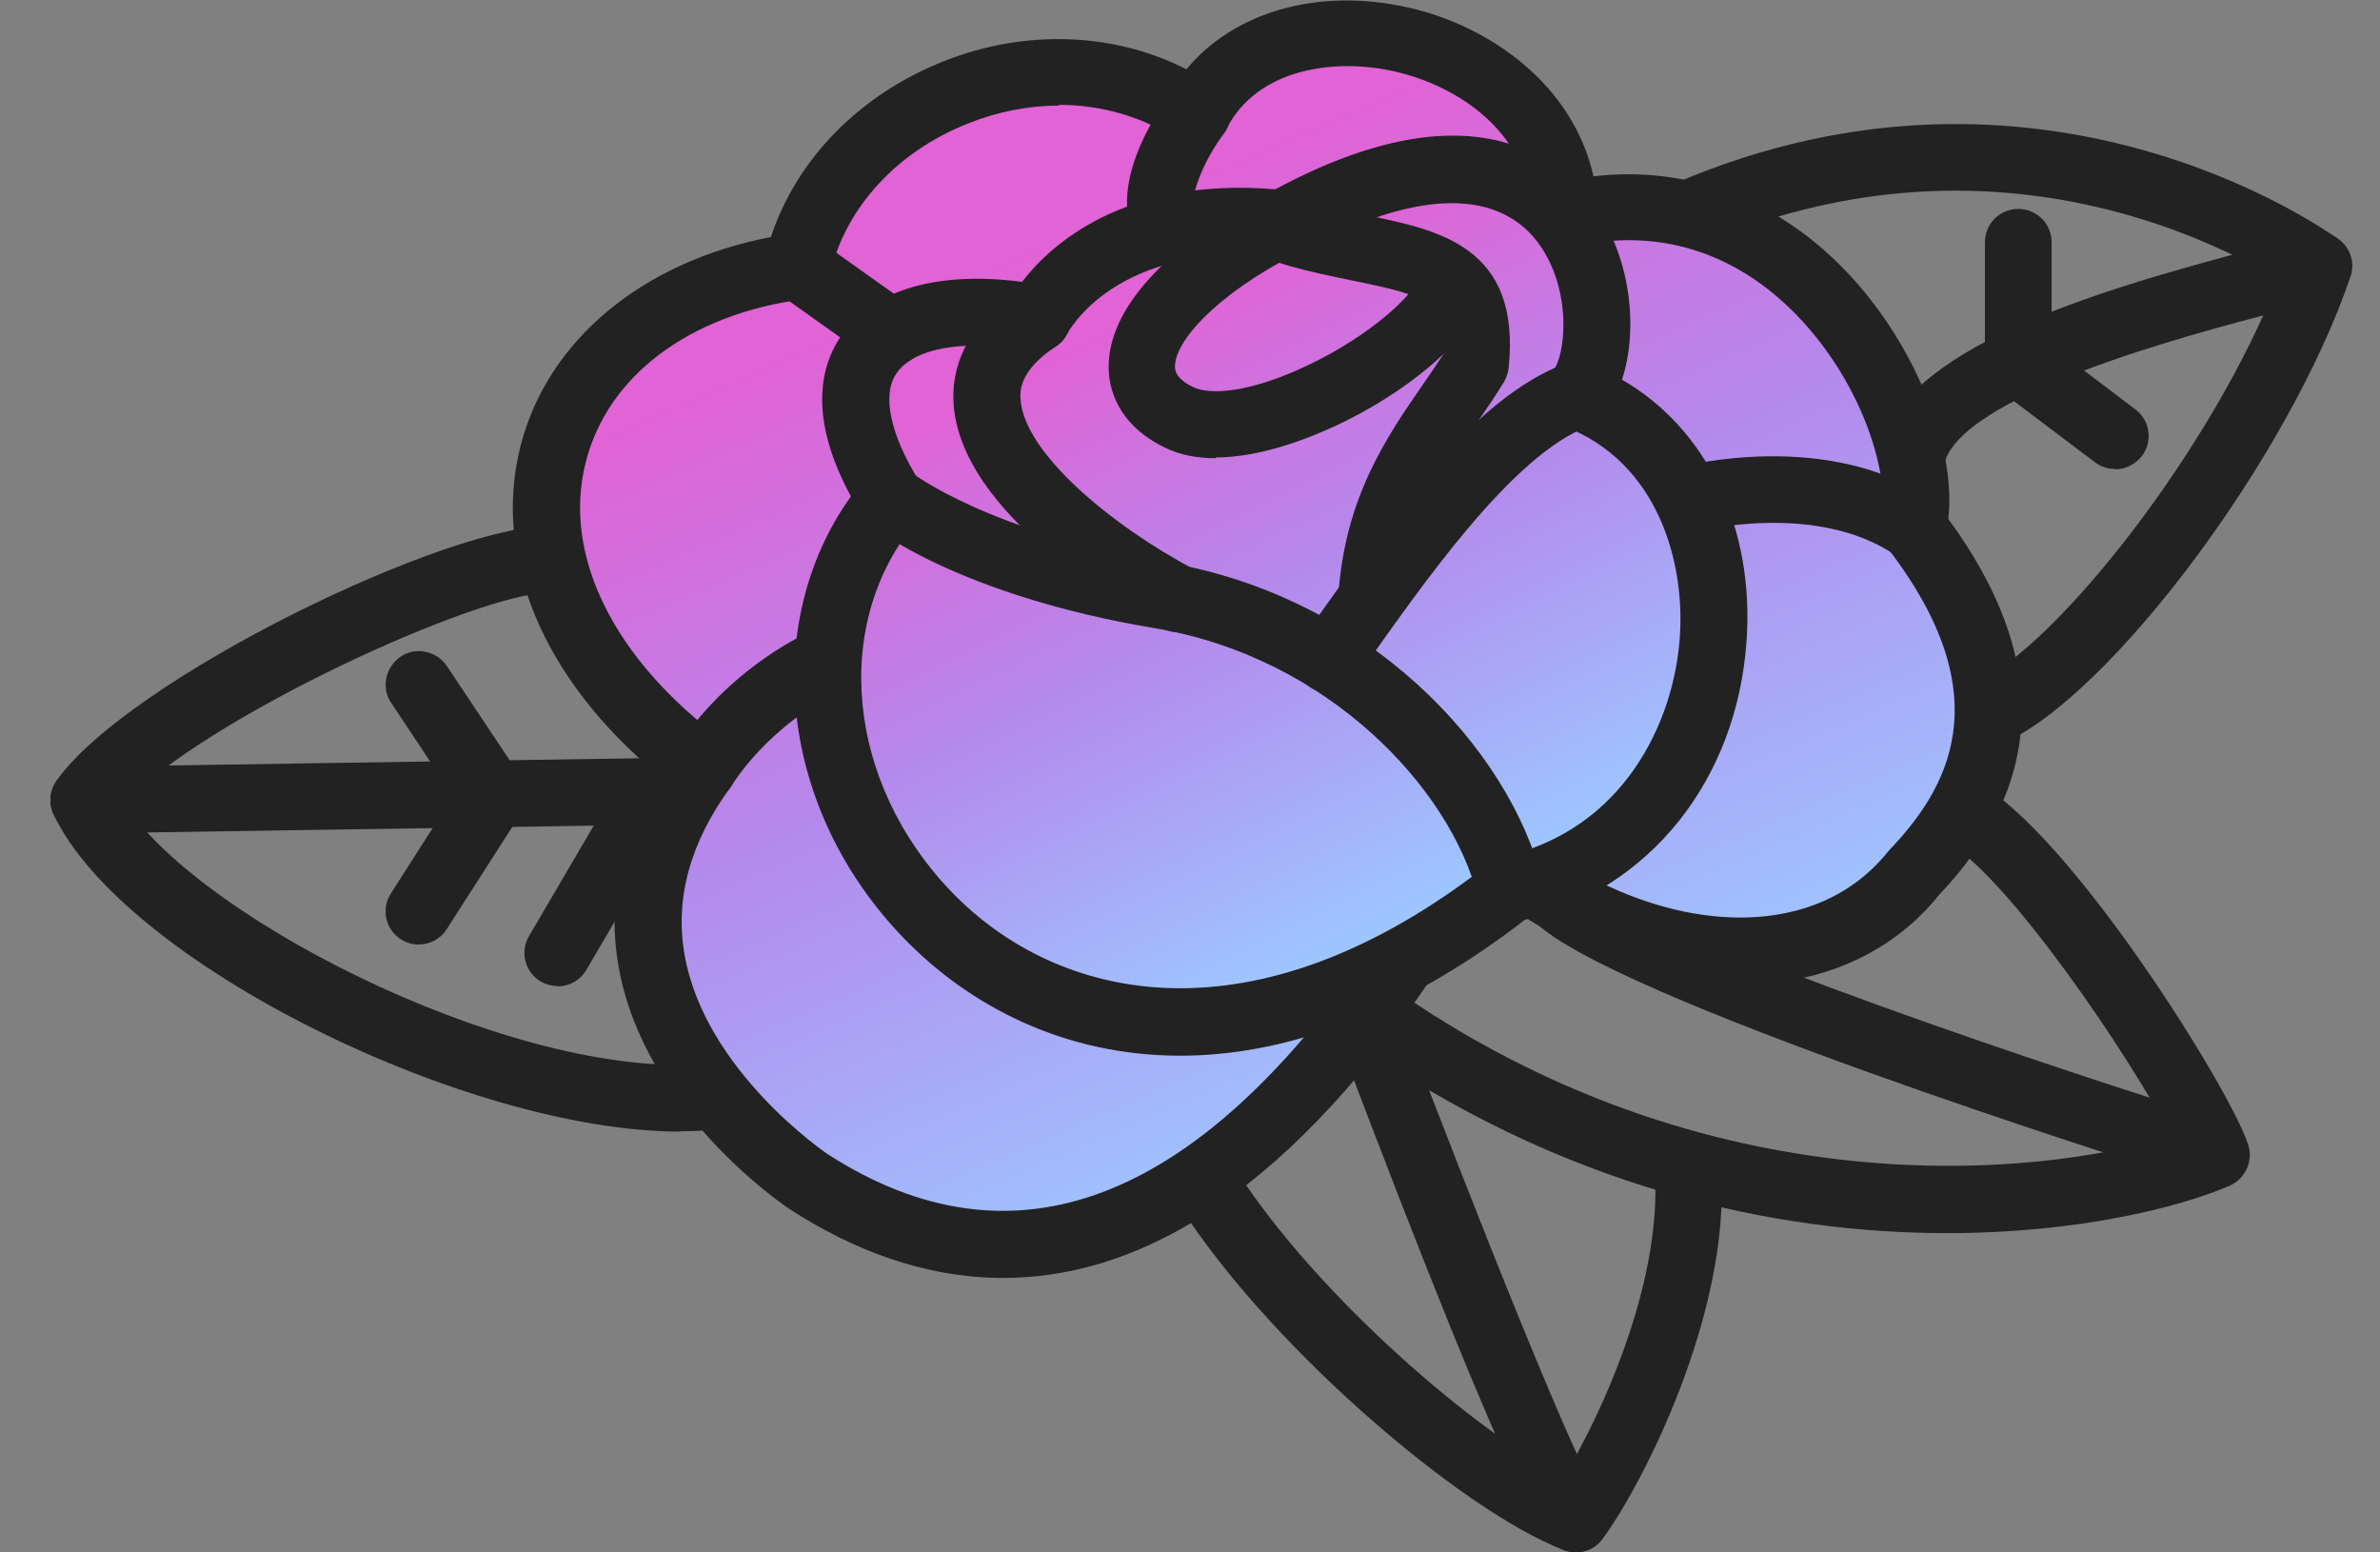
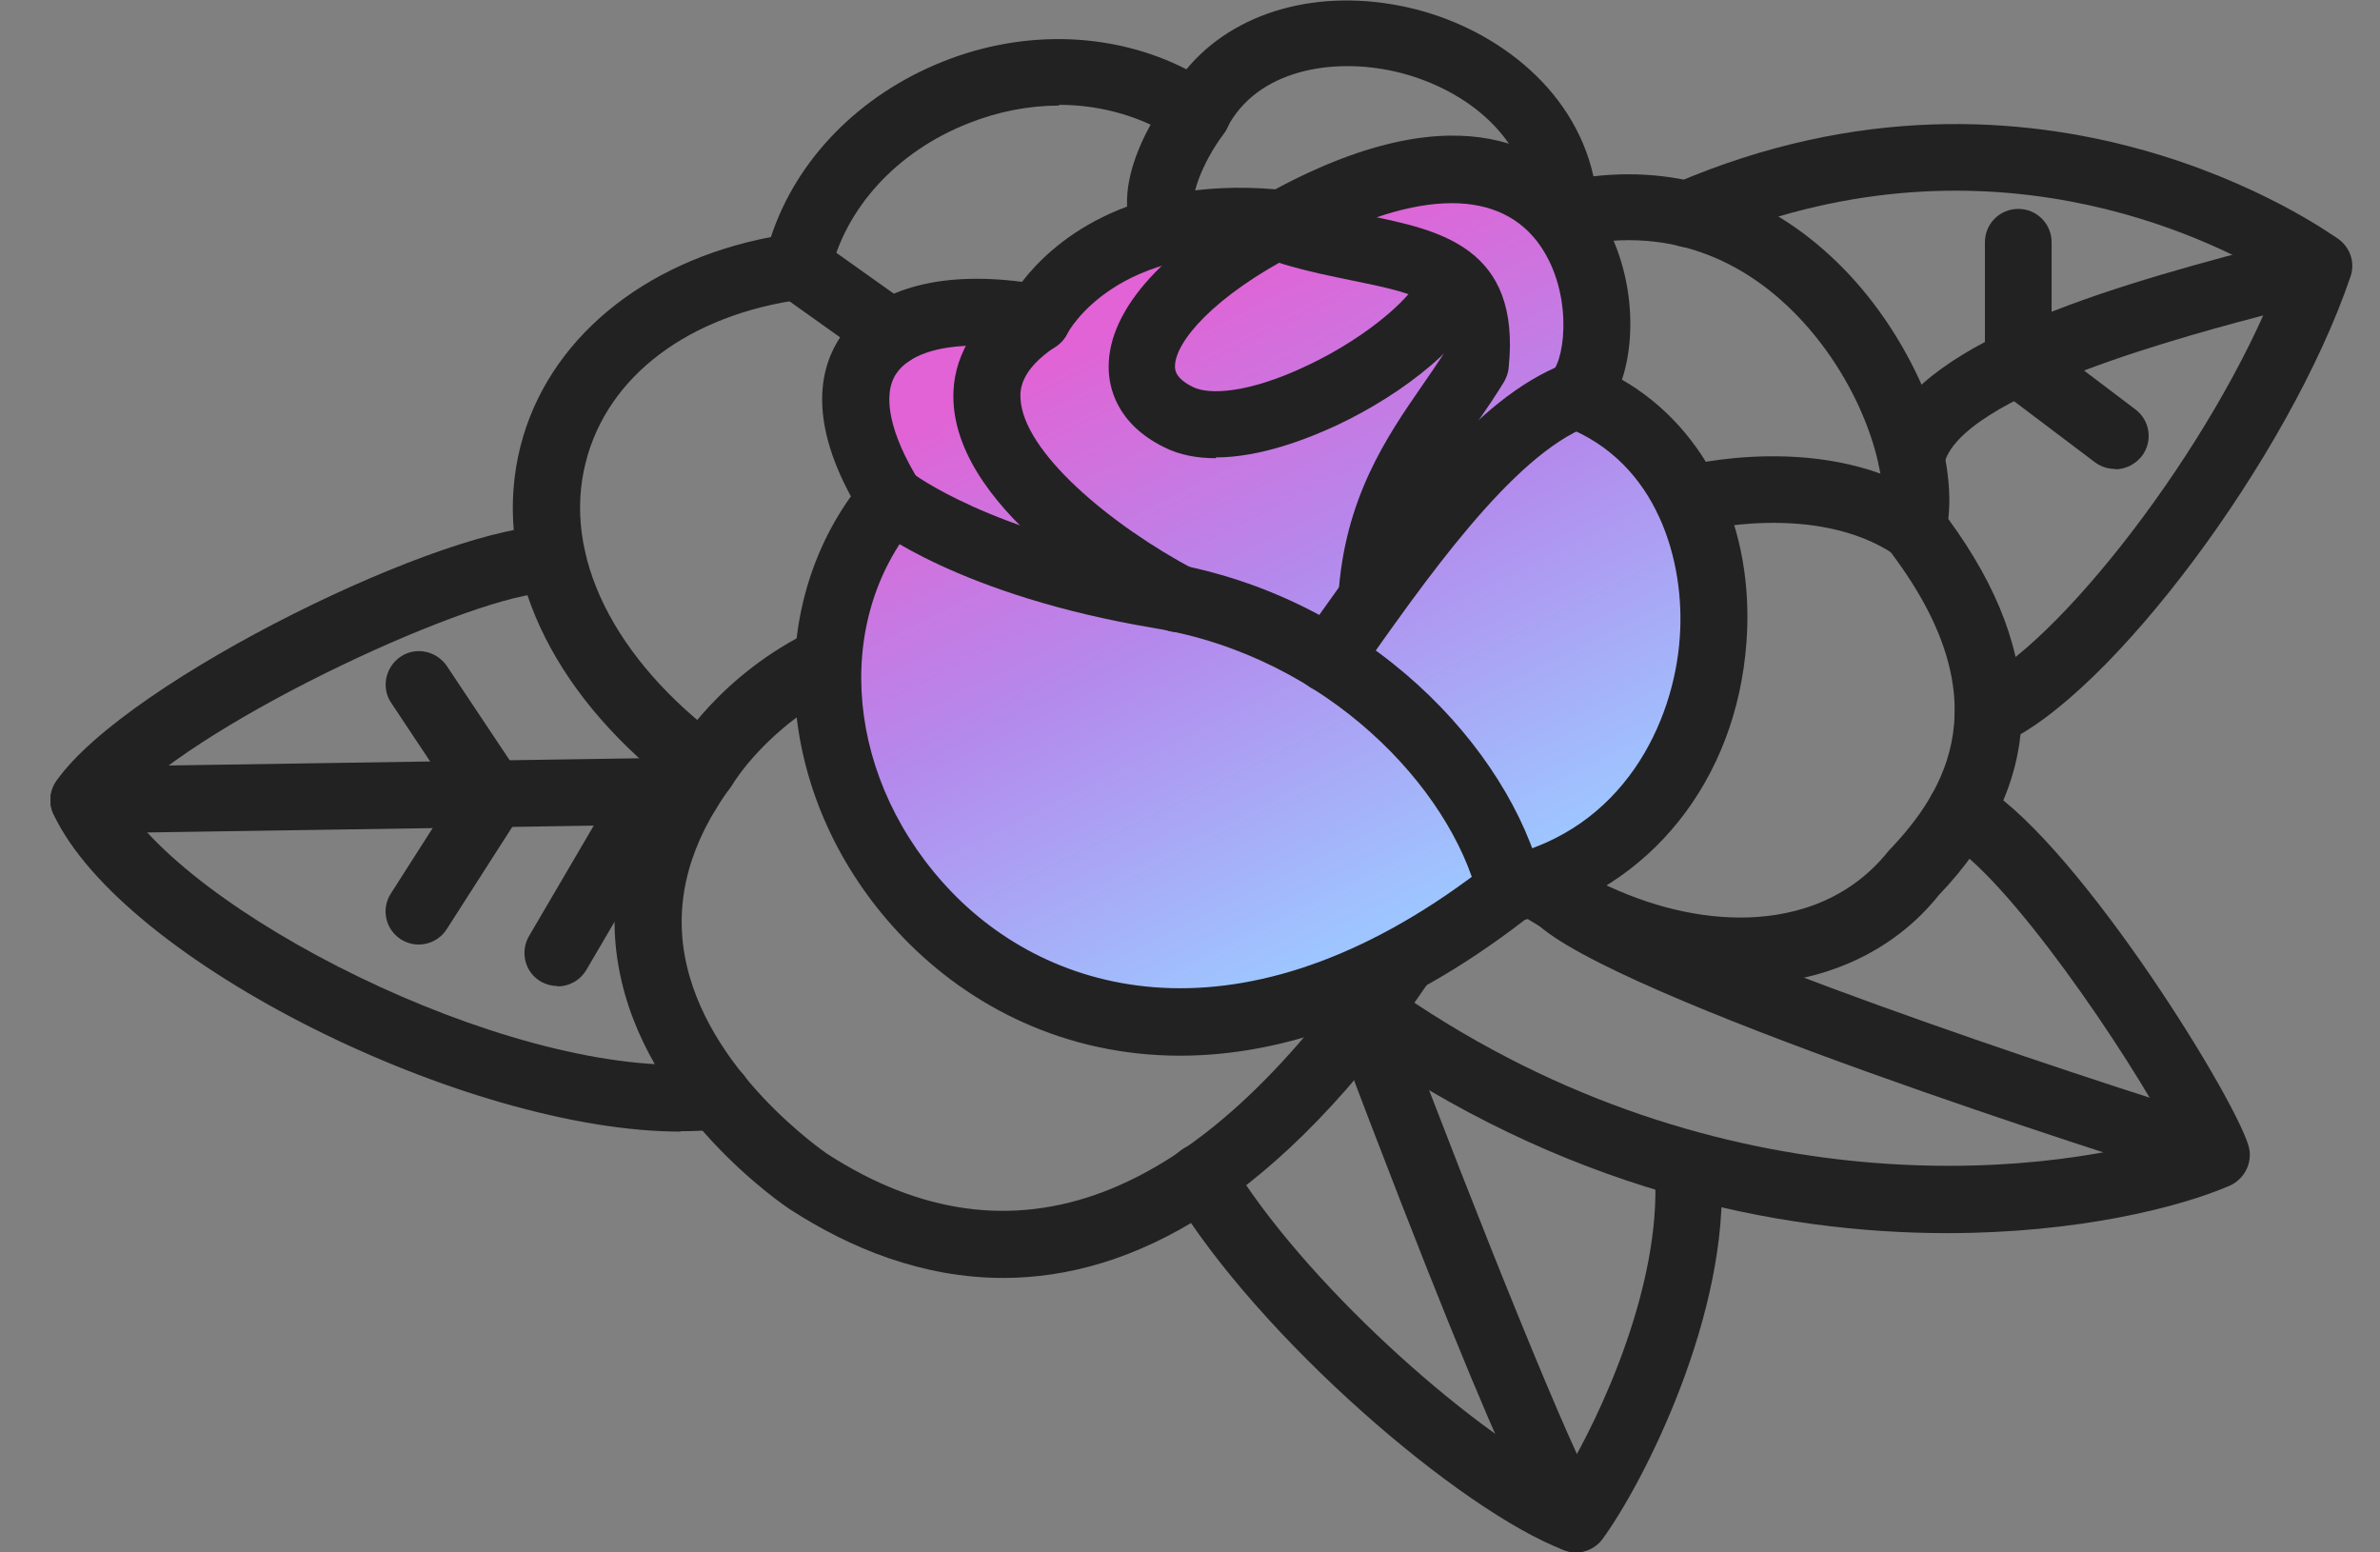
<svg xmlns="http://www.w3.org/2000/svg" width="46" height="30" viewBox="0 0 46 30" fill="none">
  <rect x="0" y="0" width="46" height="30" fill="#808080" stroke="none" />
  <g clip-path="url(#clip0_156_6944)">
    <path d="M13.153 21.868C9.023 21.868 2.373 18.59 1.034 15.734C0.934 15.526 0.955 15.283 1.091 15.089C2.466 13.128 8.722 10.093 10.698 10.165C11.056 10.179 11.335 10.473 11.32 10.83C11.306 11.188 11.013 11.453 10.655 11.453C10.64 11.453 10.633 11.453 10.619 11.453C9.245 11.453 3.983 13.858 2.401 15.526C3.947 17.874 10.247 20.966 13.797 20.537C14.148 20.501 14.47 20.744 14.513 21.102C14.556 21.46 14.305 21.775 13.947 21.818C13.697 21.847 13.432 21.861 13.153 21.861V21.868Z" fill="#222222" />
    <path d="M1.621 16.106C1.271 16.106 0.977 15.82 0.977 15.469C0.977 15.111 1.256 14.818 1.614 14.818L13.289 14.639C13.289 14.639 13.289 14.639 13.296 14.639C13.647 14.639 13.933 14.918 13.941 15.276C13.941 15.633 13.661 15.927 13.303 15.927L1.628 16.106C1.628 16.106 1.628 16.106 1.621 16.106Z" fill="#222222" />
    <path d="M30.462 30C30.383 30 30.304 29.986 30.232 29.957C28.228 29.198 24.348 25.87 22.659 23.078C22.473 22.77 22.573 22.377 22.881 22.191C23.189 22.004 23.582 22.105 23.769 22.412C25.179 24.753 28.343 27.573 30.225 28.54C30.934 27.373 32.115 24.825 31.986 22.684C31.965 22.326 32.237 22.026 32.587 22.004C32.953 21.99 33.246 22.255 33.267 22.606C33.439 25.376 31.764 28.662 30.977 29.735C30.855 29.907 30.655 30 30.454 30H30.462Z" fill="#222222" />
    <path d="M37.634 23.83C34.37 23.83 30.197 22.992 26.059 20.057C25.766 19.85 25.701 19.449 25.909 19.163C26.116 18.869 26.517 18.805 26.804 19.012C33.01 23.422 39.431 22.735 41.965 21.954C41.156 20.401 38.779 16.886 37.591 16.249C37.276 16.084 37.162 15.691 37.326 15.376C37.491 15.061 37.885 14.946 38.2 15.111C40.003 16.077 43.117 21.059 43.454 22.126C43.554 22.441 43.396 22.777 43.096 22.913C42.115 23.336 40.147 23.83 37.634 23.83Z" fill="#222222" />
    <path d="M38.429 14.431C38.178 14.431 37.942 14.288 37.835 14.044C37.691 13.715 37.842 13.336 38.171 13.2C39.717 12.527 42.767 8.669 44.034 5.404C42.709 4.603 38.307 2.391 32.881 4.724C32.552 4.868 32.172 4.717 32.036 4.388C31.901 4.059 32.044 3.679 32.373 3.543C39.452 0.501 44.964 4.46 45.2 4.624C45.429 4.789 45.523 5.082 45.429 5.347C44.248 8.826 40.784 13.464 38.694 14.374C38.608 14.409 38.522 14.431 38.436 14.431H38.429Z" fill="#222222" />
    <path d="M36.947 9.506C36.904 9.506 36.861 9.506 36.818 9.492C36.467 9.42 36.245 9.077 36.317 8.733C36.725 6.764 40.319 5.662 43.654 4.789C44.055 4.681 44.392 4.596 44.621 4.524C44.964 4.417 45.322 4.61 45.422 4.953C45.523 5.297 45.336 5.655 44.993 5.755C44.749 5.827 44.399 5.92 43.976 6.034C42.301 6.471 37.849 7.645 37.57 8.991C37.505 9.298 37.24 9.506 36.94 9.506H36.947Z" fill="#222222" />
-     <path d="M13.597 14.832C10.319 19.313 15.623 22.835 15.623 22.835C17.649 24.145 22.051 26.049 27.141 18.54L27.735 15.319C30.297 18.483 34.864 19.542 37.012 16.858C38.429 15.383 39.338 13.236 36.983 10.193C37.463 8.318 34.957 3.078 30.254 4.152C30.147 0.616 24.599 -0.608 23.139 2.198C20.305 0.286 16.131 2.019 15.415 5.147C10.226 5.863 8.558 11.095 13.597 14.832Z" fill="url(#paint0_linear_156_6944)" />
    <path d="M19.395 24.696C17.828 24.696 16.432 24.123 15.272 23.372C15.15 23.293 12.452 21.475 11.958 18.69C11.729 17.423 11.994 16.177 12.724 14.975C10.498 13.128 9.51 10.787 10.061 8.618C10.584 6.571 12.423 5.054 14.9 4.581C15.394 3.078 16.611 1.832 18.229 1.188C19.81 0.558 21.528 0.623 22.931 1.339C23.855 0.222 25.494 -0.251 27.241 0.15C28.801 0.508 30.404 1.639 30.798 3.407C32.602 3.2 34.291 3.822 35.63 5.19C36.983 6.571 37.82 8.626 37.656 10.029C39.61 12.691 39.546 15.132 37.47 17.301C36.596 18.396 35.229 19.026 33.647 19.026C31.757 19.026 29.71 18.16 28.128 16.686L27.77 18.654C27.756 18.74 27.72 18.826 27.67 18.898C24.7 23.278 21.843 24.696 19.388 24.696H19.395ZM20.469 2.04C19.889 2.04 19.288 2.155 18.715 2.384C17.334 2.928 16.339 4.016 16.045 5.29C15.988 5.555 15.773 5.748 15.508 5.784C13.311 6.084 11.743 7.266 11.321 8.933C10.863 10.723 11.858 12.742 13.984 14.316C14.27 14.524 14.327 14.932 14.12 15.211C13.339 16.278 13.039 17.366 13.232 18.454C13.626 20.694 15.959 22.276 15.988 22.298C19.574 24.617 23.125 23.271 26.539 18.289L27.105 15.197C27.148 14.954 27.334 14.753 27.577 14.689C27.82 14.624 28.078 14.71 28.236 14.903C29.631 16.621 31.75 17.731 33.633 17.731H33.647C34.485 17.731 35.659 17.502 36.503 16.442C37.599 15.297 38.737 13.5 36.468 10.573C36.346 10.415 36.303 10.215 36.353 10.021C36.539 9.284 36.059 7.459 34.714 6.077C33.876 5.218 32.452 4.302 30.397 4.767C30.211 4.81 30.011 4.767 29.86 4.646C29.71 4.524 29.617 4.345 29.61 4.152C29.56 2.548 28.157 1.654 26.962 1.382C25.766 1.109 24.299 1.339 23.712 2.477C23.626 2.641 23.475 2.756 23.297 2.806C23.117 2.849 22.931 2.82 22.781 2.713C22.108 2.262 21.299 2.026 20.469 2.026V2.04Z" fill="#222222" />
    <path d="M17.219 9.642C13.103 14.538 19.996 24.402 29.187 17.18C33.905 16.128 34.442 9.148 30.462 7.631C31.535 6.514 30.734 1.009 24.778 4.324C21.156 3.944 20.054 6.156 20.054 6.156C17.19 5.619 15.522 6.929 17.219 9.649V9.642Z" fill="url(#paint1_linear_156_6944)" />
    <path d="M22.81 20.401C20.583 20.401 18.744 19.449 17.47 18.132C15.079 15.662 14.678 12.069 16.446 9.592C15.608 8.046 15.866 7.058 16.26 6.485C16.861 5.598 18.121 5.233 19.753 5.447C20.297 4.739 21.729 3.415 24.649 3.658C28.286 1.704 30.018 2.942 30.734 3.873C31.535 4.911 31.671 6.364 31.349 7.337C32.989 8.282 33.919 10.2 33.755 12.412C33.561 15.082 31.886 17.173 29.474 17.774C27.033 19.657 24.771 20.401 22.81 20.401ZM18.865 6.679C18.121 6.679 17.563 6.865 17.326 7.216C17.04 7.631 17.205 8.397 17.77 9.306C17.921 9.542 17.899 9.85 17.72 10.065C16.059 12.04 16.353 15.125 18.4 17.244C20.419 19.334 24.213 20.279 28.794 16.679C28.873 16.621 28.959 16.578 29.052 16.557C31.385 16.034 32.352 13.951 32.466 12.326C32.573 10.873 32.051 8.933 30.233 8.239C30.032 8.16 29.882 7.989 29.832 7.781C29.782 7.573 29.846 7.352 29.996 7.194C30.268 6.908 30.404 5.576 29.71 4.667C28.894 3.608 27.255 3.687 25.093 4.889C24.979 4.954 24.843 4.982 24.714 4.968C21.571 4.639 20.641 6.428 20.626 6.45C20.497 6.707 20.211 6.843 19.932 6.793C19.545 6.722 19.188 6.686 18.858 6.686L18.865 6.679Z" fill="#222222" />
    <path d="M17.226 7.079C17.098 7.079 16.969 7.044 16.854 6.958L15.043 5.669C14.757 5.462 14.685 5.061 14.893 4.767C15.1 4.481 15.501 4.409 15.787 4.617L17.599 5.905C17.885 6.113 17.956 6.514 17.749 6.807C17.62 6.986 17.427 7.079 17.226 7.079Z" fill="#222222" />
    <path d="M22.63 5.125C22.451 5.125 22.28 5.054 22.151 4.911C21.156 3.801 22.473 2.004 22.63 1.804C22.845 1.525 23.246 1.467 23.532 1.682C23.819 1.897 23.869 2.298 23.654 2.584C23.232 3.142 22.96 3.88 23.11 4.052C23.346 4.316 23.325 4.724 23.06 4.961C22.938 5.075 22.781 5.125 22.63 5.125Z" fill="#222222" />
    <path d="M29.187 17.824C28.901 17.824 28.636 17.631 28.565 17.337C28.035 15.233 25.666 12.699 22.323 12.14C18.543 11.51 16.89 10.2 16.818 10.143C16.539 9.921 16.496 9.513 16.718 9.234C16.94 8.962 17.341 8.912 17.62 9.134C17.641 9.148 19.13 10.293 22.53 10.866C26.453 11.525 29.166 14.46 29.81 17.015C29.896 17.359 29.688 17.709 29.345 17.795C29.295 17.81 29.238 17.817 29.187 17.817V17.824Z" fill="#222222" />
    <path d="M30.462 7.631C28.88 8.239 27.255 10.501 25.68 12.742L30.462 7.631Z" fill="white" />
    <path d="M25.68 13.386C25.551 13.386 25.422 13.35 25.308 13.271C25.014 13.064 24.95 12.663 25.15 12.377C26.997 9.749 28.536 7.688 30.226 7.036C30.555 6.908 30.927 7.072 31.056 7.402C31.185 7.731 31.02 8.11 30.691 8.239C29.231 8.805 27.556 11.195 26.203 13.121C26.074 13.3 25.881 13.393 25.673 13.393L25.68 13.386Z" fill="#222222" />
-     <path d="M22.781 12.219C22.681 12.219 22.573 12.198 22.48 12.148C21.822 11.797 18.529 9.95 18.429 7.76C18.4 7.173 18.601 6.328 19.703 5.612C20.004 5.419 20.397 5.505 20.598 5.798C20.791 6.099 20.705 6.493 20.412 6.693C19.696 7.158 19.717 7.566 19.724 7.702C19.775 8.733 21.457 10.143 23.089 11.009C23.404 11.174 23.525 11.568 23.361 11.883C23.246 12.105 23.024 12.226 22.788 12.226L22.781 12.219Z" fill="#222222" />
+     <path d="M22.781 12.219C22.681 12.219 22.573 12.198 22.48 12.148C21.822 11.797 18.529 9.95 18.429 7.76C18.4 7.173 18.601 6.328 19.703 5.612C20.004 5.419 20.397 5.505 20.598 5.798C20.791 6.099 20.705 6.493 20.412 6.693C19.696 7.158 19.717 7.566 19.724 7.702C19.775 8.733 21.457 10.143 23.089 11.009C23.246 12.105 23.024 12.226 22.788 12.226L22.781 12.219Z" fill="#222222" />
    <path d="M26.51 12.219C26.51 12.219 26.482 12.219 26.474 12.219C26.117 12.197 25.852 11.89 25.866 11.539C25.981 9.628 26.811 8.432 27.477 7.466C27.627 7.251 27.763 7.051 27.899 6.843C27.971 5.834 27.591 5.719 26.16 5.426C25.744 5.34 25.272 5.247 24.778 5.097C24.434 4.996 24.241 4.638 24.341 4.295C24.442 3.951 24.807 3.758 25.143 3.858C25.58 3.987 26.002 4.073 26.41 4.159C27.813 4.445 29.402 4.767 29.159 7.108C29.152 7.201 29.116 7.294 29.073 7.373C28.908 7.645 28.722 7.917 28.529 8.196C27.892 9.112 27.233 10.064 27.147 11.611C27.126 11.954 26.847 12.219 26.503 12.219H26.51Z" fill="#222222" />
    <path d="M23.504 8.855C23.146 8.855 22.803 8.797 22.495 8.64C21.571 8.182 21.428 7.473 21.428 7.094C21.421 5.97 22.538 4.746 24.485 3.744C24.8 3.579 25.186 3.708 25.351 4.023C25.516 4.338 25.387 4.724 25.072 4.889C23.447 5.727 22.71 6.614 22.71 7.079C22.71 7.144 22.71 7.309 23.06 7.48C23.361 7.631 24.127 7.609 25.279 7.058C26.503 6.478 27.355 5.669 27.434 5.347C27.513 5.004 27.863 4.782 28.207 4.86C28.551 4.939 28.773 5.283 28.694 5.633C28.472 6.586 27.105 7.623 25.838 8.218C25.272 8.482 24.356 8.84 23.497 8.84L23.504 8.855Z" fill="#222222" />
    <path d="M36.983 10.83C36.861 10.83 36.732 10.795 36.625 10.723C35.093 9.685 32.81 10.265 32.788 10.272C32.452 10.358 32.094 10.158 32.001 9.814C31.915 9.47 32.115 9.12 32.459 9.027C32.574 8.998 35.322 8.289 37.348 9.656C37.642 9.857 37.72 10.258 37.52 10.551C37.398 10.737 37.191 10.838 36.983 10.838V10.83Z" fill="#222222" />
    <path d="M13.597 15.476C13.489 15.476 13.375 15.447 13.275 15.39C12.967 15.211 12.859 14.825 13.038 14.517C13.074 14.46 13.897 13.042 15.723 12.169C16.045 12.011 16.431 12.147 16.582 12.47C16.739 12.792 16.603 13.178 16.281 13.329C14.828 14.03 14.162 15.154 14.155 15.161C14.033 15.369 13.819 15.483 13.597 15.483V15.476Z" fill="#222222" />
    <path d="M42.452 22.813C42.387 22.813 42.323 22.806 42.258 22.785C41.127 22.427 31.142 19.277 29.667 17.817C29.417 17.566 29.41 17.158 29.667 16.908C29.918 16.657 30.326 16.65 30.576 16.908C31.514 17.838 38.479 20.258 42.645 21.561C42.981 21.668 43.175 22.026 43.067 22.369C42.981 22.641 42.724 22.82 42.452 22.82V22.813Z" fill="#222222" />
    <path d="M30.462 30C30.397 30 30.326 29.986 30.254 29.964C29.91 29.85 29.517 29.721 25.823 19.964C25.694 19.635 25.866 19.263 26.195 19.134C26.532 19.005 26.897 19.177 27.026 19.506C28.593 23.651 30.433 28.218 30.863 28.855C31.063 29.019 31.149 29.299 31.063 29.556C30.97 29.828 30.719 30 30.455 30H30.462Z" fill="#222222" />
    <path d="M8.092 18.253C7.971 18.253 7.856 18.218 7.749 18.153C7.448 17.96 7.362 17.566 7.555 17.266L8.758 15.383L7.563 13.586C7.362 13.293 7.448 12.892 7.741 12.691C8.035 12.491 8.436 12.577 8.636 12.87L10.068 15.018C10.211 15.233 10.211 15.505 10.068 15.719L8.636 17.953C8.515 18.146 8.307 18.253 8.092 18.253Z" fill="#222222" />
    <path d="M10.777 19.055C10.669 19.055 10.555 19.026 10.454 18.969C10.146 18.79 10.046 18.397 10.225 18.089L12.058 14.961C12.237 14.653 12.63 14.553 12.938 14.732C13.246 14.911 13.346 15.304 13.167 15.612L11.335 18.74C11.213 18.948 10.998 19.062 10.777 19.062V19.055Z" fill="#222222" />
    <path d="M40.877 9.062C40.741 9.062 40.605 9.019 40.49 8.933L38.622 7.523C38.457 7.402 38.364 7.208 38.364 7.008V4.681C38.364 4.324 38.651 4.037 39.008 4.037C39.366 4.037 39.653 4.324 39.653 4.681V6.686L41.27 7.91C41.557 8.125 41.614 8.525 41.399 8.812C41.27 8.976 41.077 9.069 40.884 9.069L40.877 9.062Z" fill="#222222" />
  </g>
  <defs>
    <linearGradient id="paint0_linear_156_6944" x1="24.806" y1="2.662" x2="32.132" y2="19.488" gradientUnits="userSpaceOnUse">
      <stop stop-color="#E163D5" />
      <stop offset="0.465" stop-color="#B489EC" />
      <stop offset="1" stop-color="#9EC5FF" />
    </linearGradient>
    <linearGradient id="paint1_linear_156_6944" x1="24.751" y1="4.69" x2="30.371" y2="15.965" gradientUnits="userSpaceOnUse">
      <stop stop-color="#E163D5" />
      <stop offset="0.465" stop-color="#B489EC" />
      <stop offset="1" stop-color="#9EC5FF" />
    </linearGradient>
    <clipPath id="clip0_156_6944">
      <rect width="44.474" height="30" fill="white" transform="translate(0.977)" />
    </clipPath>
  </defs>
</svg>